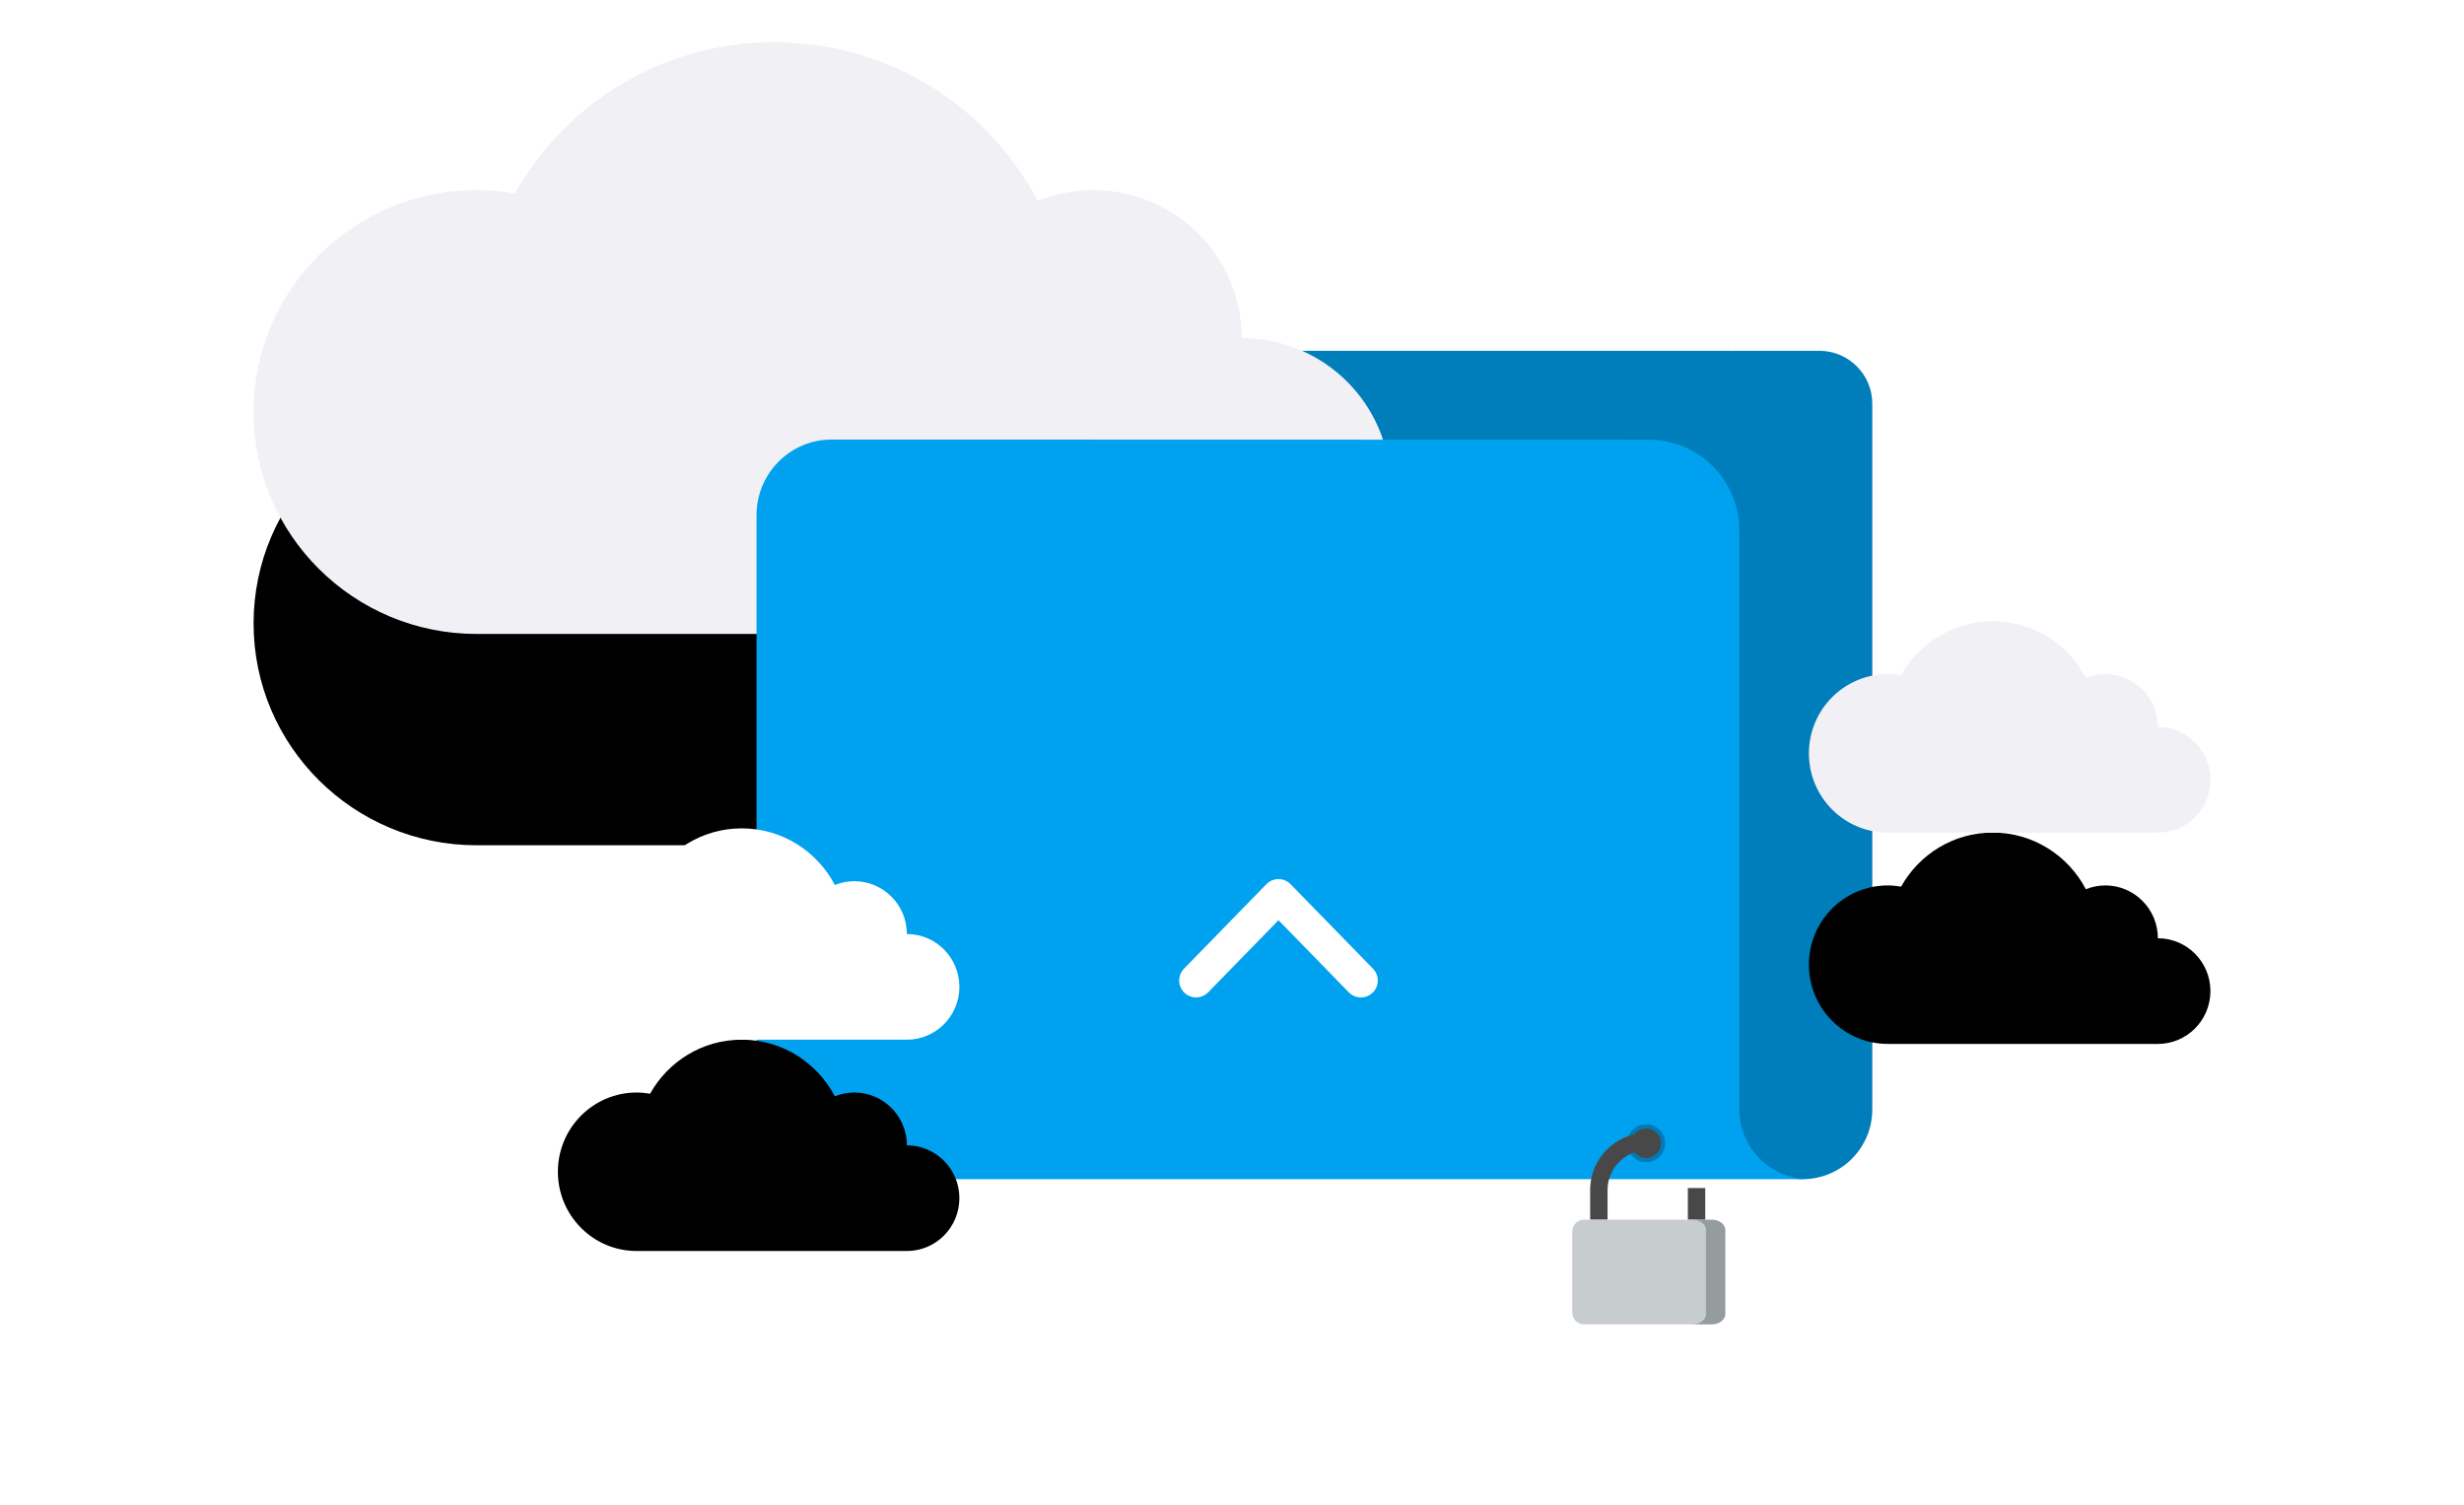
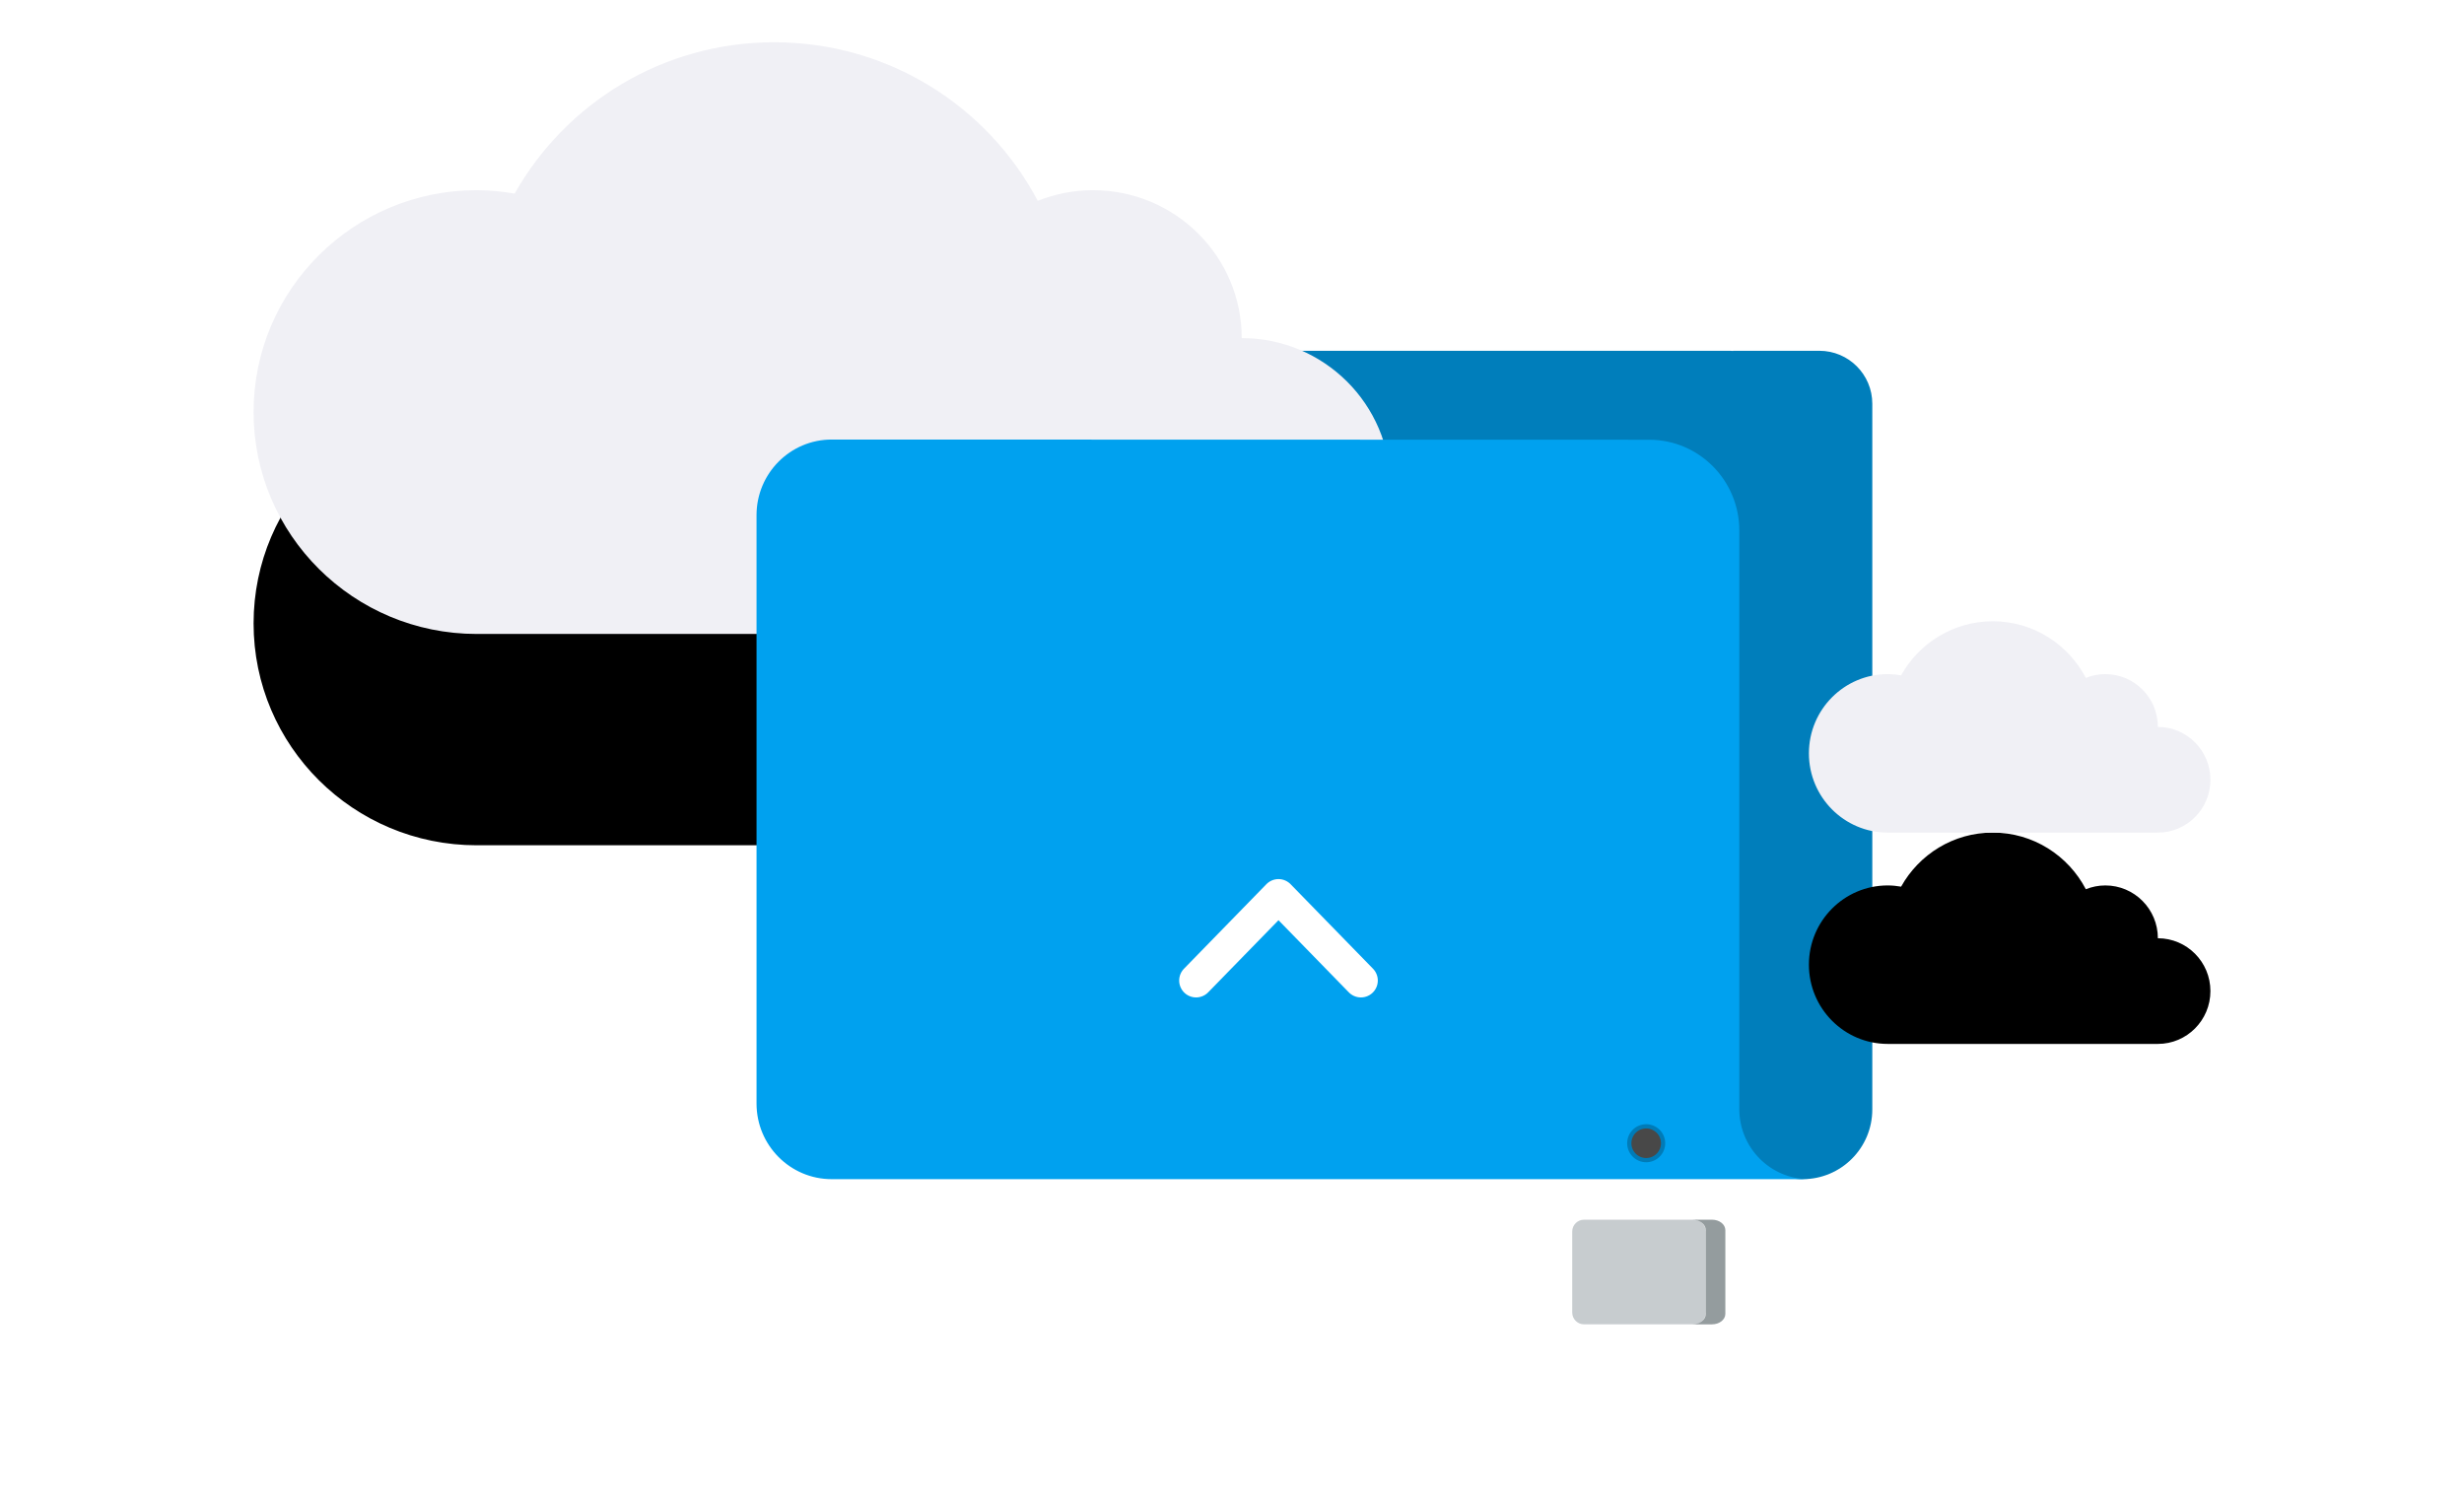
<svg xmlns="http://www.w3.org/2000/svg" xmlns:xlink="http://www.w3.org/1999/xlink" width="583" height="356" viewBox="0 0 583 356">
  <defs>
    <filter id="nmrfjkl18a" width="185.5%" height="264.3%" x="-42.8%" y="-46.4%" filterUnits="objectBoundingBox">
      <feOffset dy="50" in="SourceAlpha" result="shadowOffsetOuter1" />
      <feGaussianBlur in="shadowOffsetOuter1" result="shadowBlurOuter1" stdDeviation="30" />
      <feColorMatrix in="shadowBlurOuter1" values="0 0 0 0 0 0 0 0 0 0 0 0 0 0 0 0 0 0 0.122 0" />
    </filter>
    <filter id="yngnpu3rpc" width="342.1%" height="560%" x="-121.1%" y="-130%" filterUnits="objectBoundingBox">
      <feOffset dy="50" in="SourceAlpha" result="shadowOffsetOuter1" />
      <feGaussianBlur in="shadowOffsetOuter1" result="shadowBlurOuter1" stdDeviation="30" />
      <feColorMatrix in="shadowBlurOuter1" values="0 0 0 0 0 0 0 0 0 0 0 0 0 0 0 0 0 0 0.122 0" />
    </filter>
    <filter id="rclypomque" width="342.1%" height="560%" x="-121.1%" y="-130%" filterUnits="objectBoundingBox">
      <feOffset dy="50" in="SourceAlpha" result="shadowOffsetOuter1" />
      <feGaussianBlur in="shadowOffsetOuter1" result="shadowBlurOuter1" stdDeviation="30" />
      <feColorMatrix in="shadowBlurOuter1" values="0 0 0 0 0 0 0 0 0 0 0 0 0 0 0 0 0 0 0.122 0" />
    </filter>
    <path id="1esc8112cb" d="M52.794 35c3.066 0 6.048.314 8.972.814C73.818 14.447 96.799 0 123.186 0c27.087 0 50.583 15.22 62.355 37.521 4.04-1.612 8.443-2.52 13.065-2.52 19.44 0 35.197 15.669 35.197 35C253.24 70.002 269 85.672 269 105 269 124.331 253.24 140 233.803 140H52.794C23.64 140 0 116.493 0 87.5 0 58.504 23.639 35 52.794 35" />
    <path id="br427oo42d" d="M386.645 149.502c1.082 0 2.136.11 3.169.288 4.254-7.63 12.37-12.79 21.689-12.79 9.565 0 17.865 5.436 22.022 13.402 1.427-.578 2.982-.9 4.614-.9 6.864 0 12.429 5.596 12.429 12.498 6.867 0 12.432 5.596 12.432 12.498 0 6.906-5.565 12.502-12.432 12.502h-63.923C376.349 187 368 178.604 368 168.25c0-10.356 8.35-18.748 18.645-18.748" />
-     <path id="i4gfizix4f" d="M90.642 198.5c1.085 0 2.14.11 3.17.288C98.069 191.157 106.186 186 115.504 186c9.566 0 17.863 5.434 22.023 13.4 1.427-.578 2.982-.9 4.614-.9 6.864 0 12.43 5.596 12.43 12.498 6.864 0 12.429 5.597 12.429 12.5 0 6.905-5.565 12.502-12.43 12.502H90.643C80.346 236 72 227.604 72 217.25c0-10.358 8.346-18.75 18.642-18.75" />
  </defs>
  <g fill="none" fill-rule="evenodd">
    <g>
      <g>
        <g>
          <g transform="translate(-1007 -974) translate(0 984) translate(320) translate(747)">
            <path fill="#007EBB" d="M370.483 73h-20.42v.037l-.719-.037H151.188C141.695 73 134 80.71 134 90.22v139.783c0 9.51 7.695 17.22 17.188 17.22h198.875v5.278c0 9.114 7.372 16.499 16.469 16.499 9.094 0 16.468-7.385 16.468-16.499V85.537C383 78.613 377.397 73 370.483 73" />
            <g>
              <use fill="#000" filter="url(#nmrfjkl18a)" xlink:href="#1esc8112cb" />
              <use fill="#F0F0F5" xlink:href="#1esc8112cb" />
            </g>
            <path fill="#00A1EF" d="M351.532 252.428V115.524c0-11.857-9.532-21.471-21.318-21.477C275.938 94.022 136.786 94 136.786 94 126.964 94 119 102.014 119 111.899v139.206c0 9.884 7.964 17.895 17.786 17.895H368c-9.097 0-16.468-7.418-16.468-16.572" />
            <circle cx="329.5" cy="260.5" r="4" fill="#484848" stroke="#007BB7" />
            <g>
-               <path fill="#484848" d="M27.355 13.097v7.491h4.12v-7.491M17.858 0C10.348 0 4.239 6.076 4.239 13.545v7.043h4.122v-7.043c0-5.208 4.26-9.446 9.497-9.446V0z" transform="translate(312 258)" />
              <path fill="#C7CCCF" d="M28.793 45.35H2.8C1.254 45.35 0 44.104 0 42.567V23.375c0-1.538 1.254-2.785 2.801-2.785h25.992c1.547 0 2.801 1.247 2.801 2.785v19.19c0 1.538-1.254 2.786-2.801 2.786" transform="translate(312 258)" />
              <path fill="#949C9E" d="M33.074 20.59h-4.636c1.743 0 3.156 1.106 3.156 2.472v19.817c0 1.365-1.413 2.472-3.156 2.472h4.636c1.743 0 3.156-1.107 3.156-2.472V23.062c0-1.366-1.413-2.472-3.156-2.472" transform="translate(312 258)" />
            </g>
            <path stroke="#FFF" stroke-linecap="round" stroke-linejoin="round" stroke-width="8" d="M223 222L242.5 202 262 222" />
            <g>
              <use fill="#000" filter="url(#yngnpu3rpc)" xlink:href="#br427oo42d" />
              <use fill="#F0F0F5" xlink:href="#br427oo42d" />
            </g>
            <g>
              <use fill="#000" filter="url(#rclypomque)" xlink:href="#i4gfizix4f" />
              <use fill="#FFF" xlink:href="#i4gfizix4f" />
            </g>
          </g>
        </g>
      </g>
    </g>
  </g>
</svg>